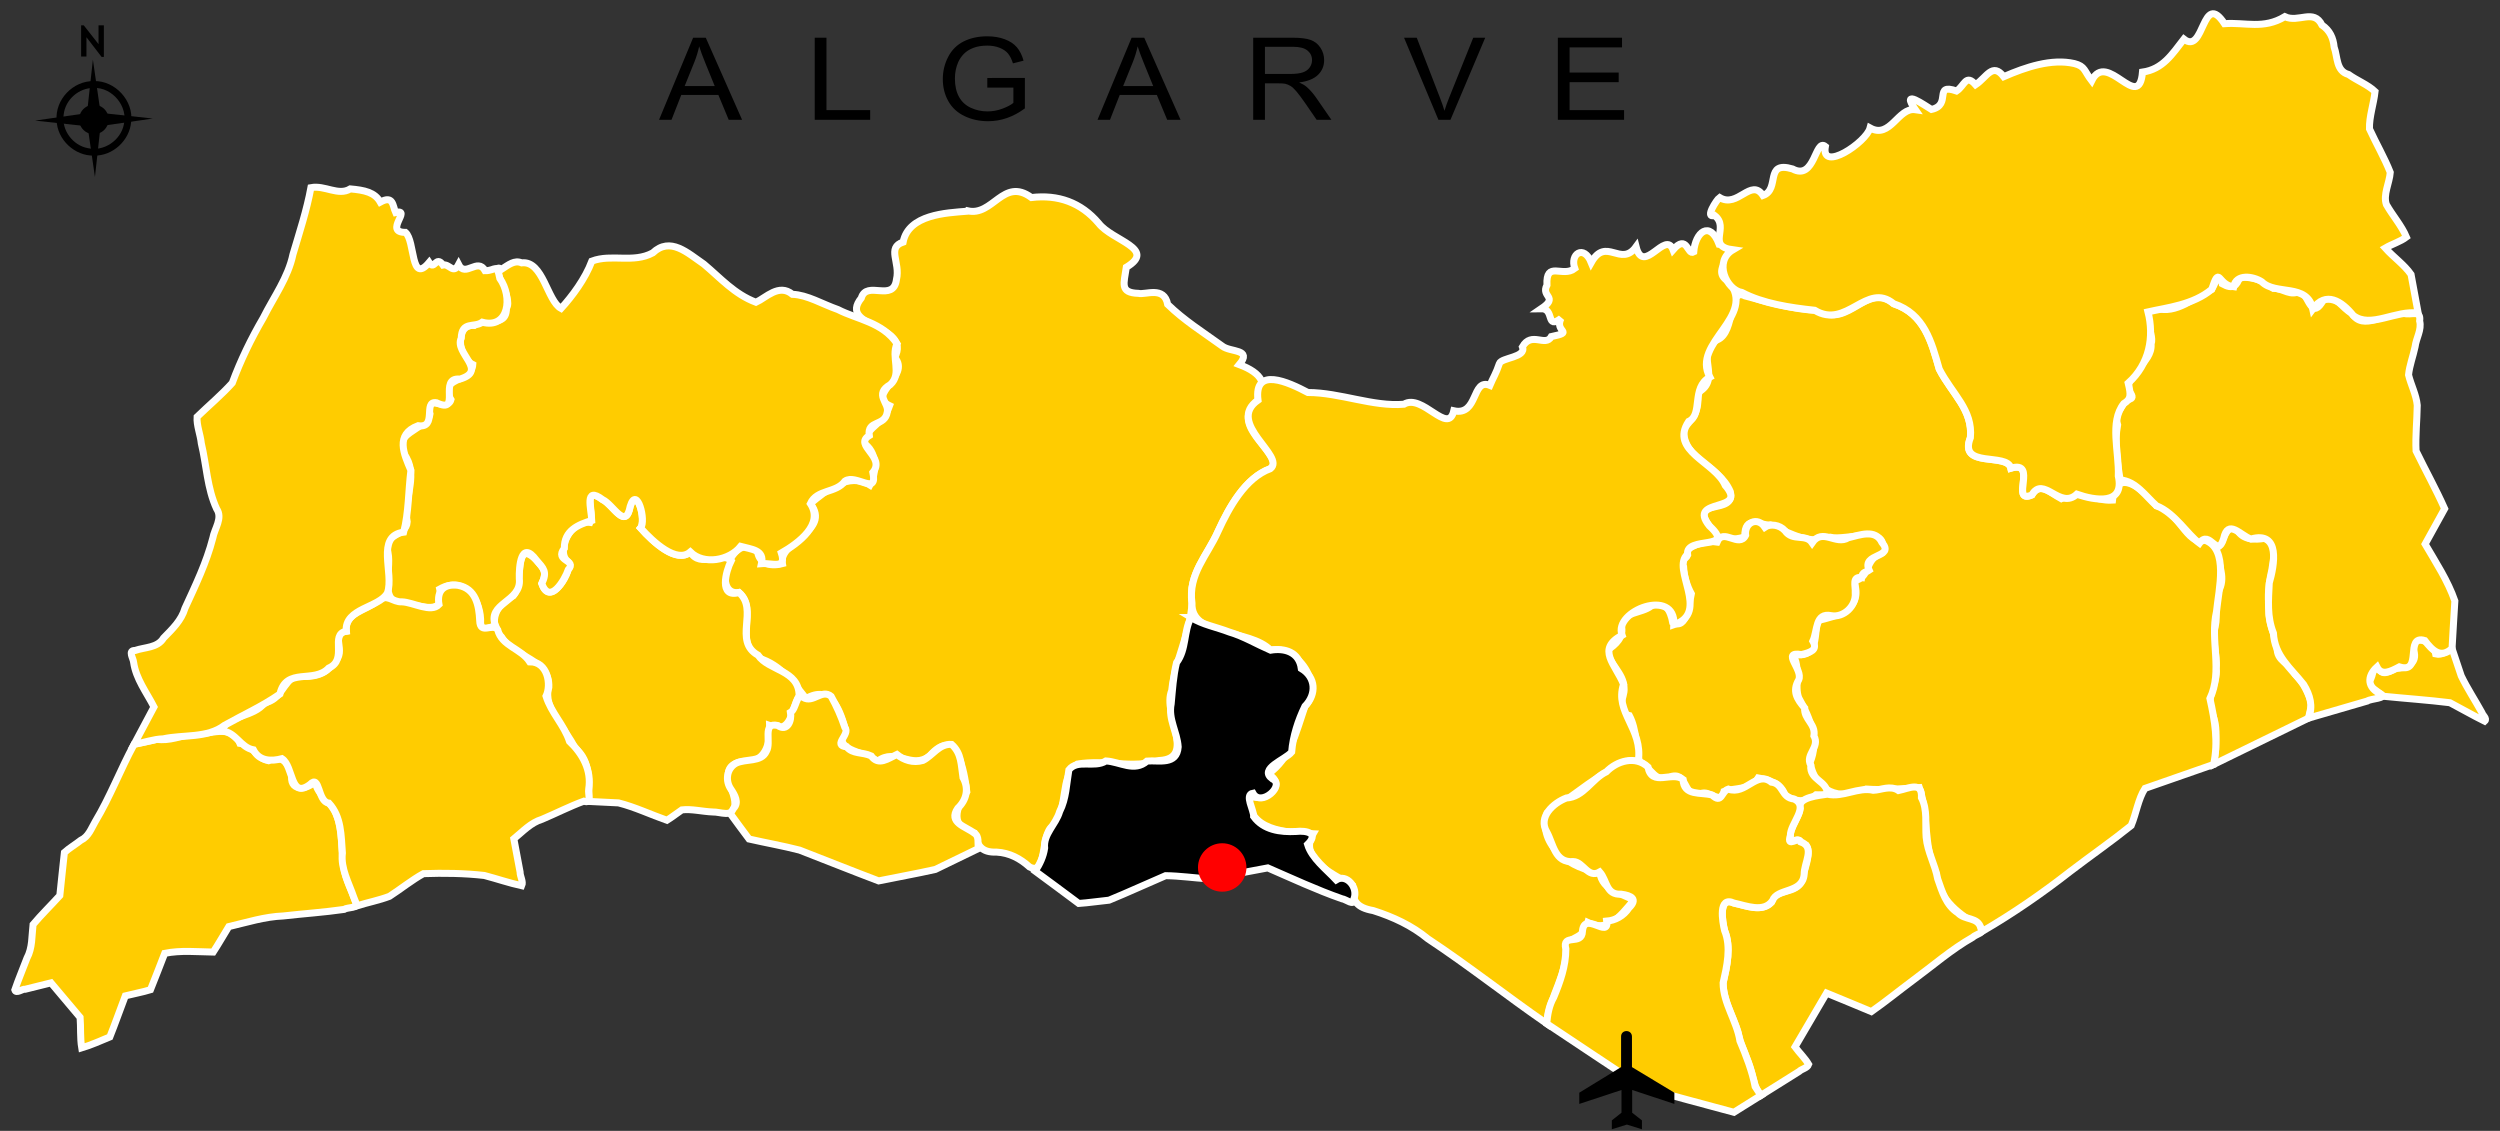
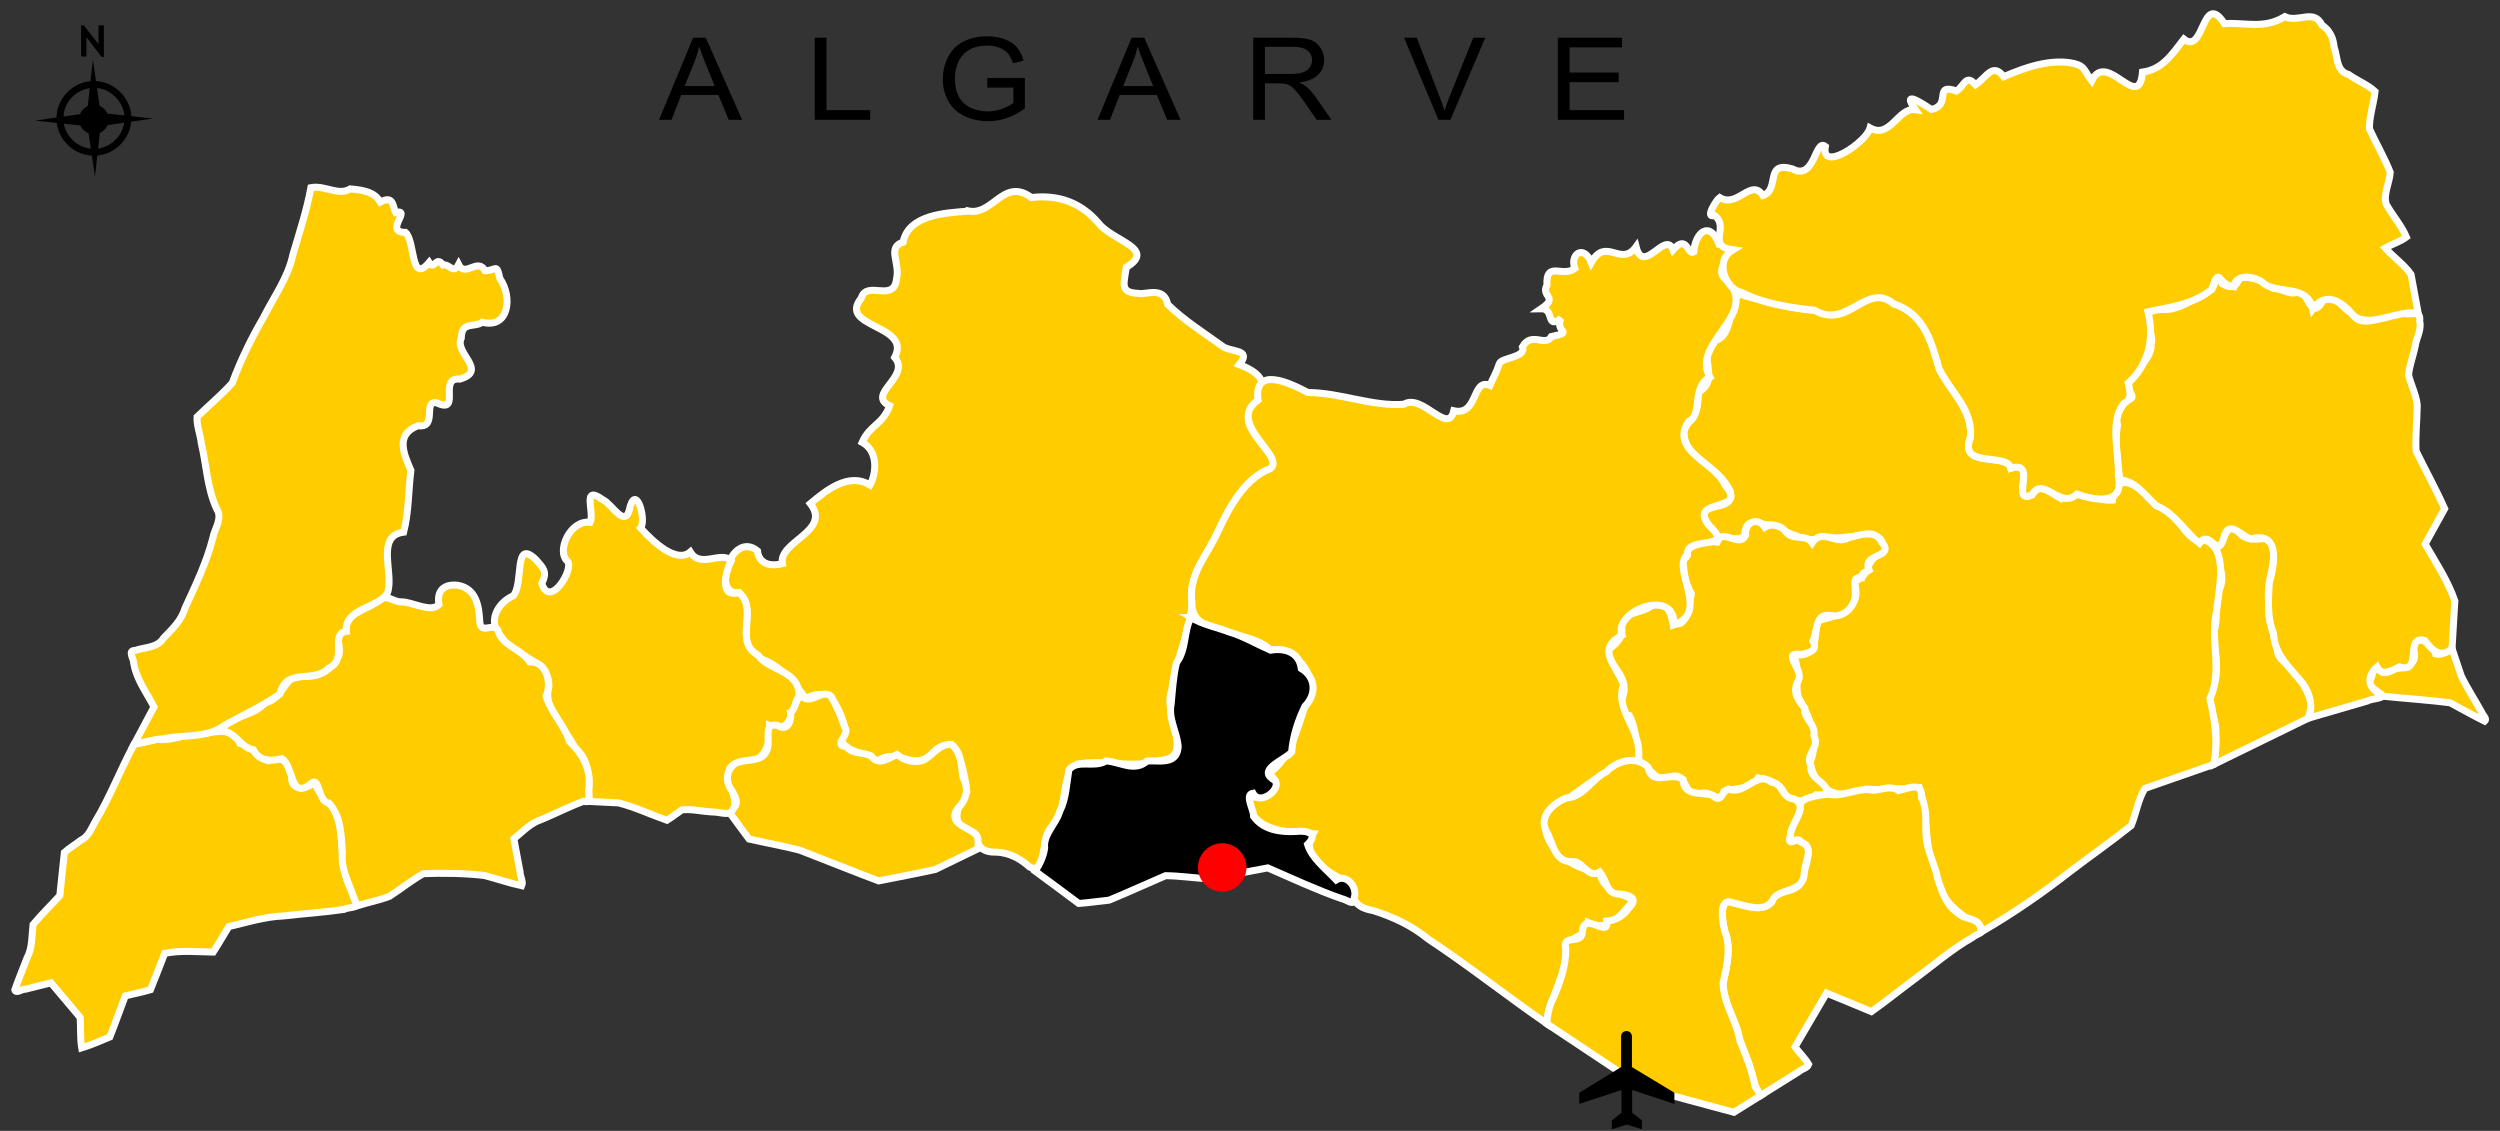
<svg xmlns="http://www.w3.org/2000/svg" width="100%" height="100%" viewBox="0 0 619 280" version="1.1" xml:space="preserve" style="fill-rule:evenodd;clip-rule:evenodd;">
  <rect x="0" y="0" width="619" height="280" fill="#333333" stroke="none" />
  <g transform="matrix(1,0,0,1,1.615,-1.665)">
    <g transform="matrix(0.773,0,0,0.621,-74.376,-281.319)">
      <g id="vilarealstantonio" transform="matrix(8.991,0,0,11.181,-794.911,-3158.41)">
        <path d="M183.798,348.065C184.585,348.145 185.38,348.198 186.162,348.295C186.574,348.511 186.987,348.751 187.398,348.954C187.502,348.863 187.32,348.738 187.299,348.644C187.058,348.206 186.78,347.786 186.564,347.338C186.455,347.011 186.345,346.685 186.236,346.359C186.049,346.449 185.88,346.611 185.656,346.558C185.582,346.116 184.797,345.771 184.871,346.425C185.026,346.907 184.599,347.076 184.22,347.071C184.009,347.193 183.691,347.369 183.628,347.011C183.327,347.045 183.469,347.435 183.23,347.554C183.351,347.787 183.607,347.898 183.798,348.065ZM181.238,348.333C181.11,347.937 180.938,347.57 180.644,347.274C180.473,346.885 179.973,346.821 180.009,346.326C179.924,345.855 179.66,345.407 179.723,344.934C179.655,344.499 179.711,344.003 179.815,343.569C179.864,343.186 180.046,342.59 179.569,342.431C179.214,342.494 178.786,342.494 178.584,342.135C178.155,341.808 178.113,342.703 177.818,342.793C177.877,343.288 178.181,343.762 177.949,344.256C177.749,344.684 177.898,345.132 177.799,345.583C177.663,346.068 177.884,346.568 177.834,347.064C177.908,347.633 177.408,348.138 177.703,348.711C177.881,349.136 177.817,349.533 177.816,349.962C177.8,350.132 177.748,350.35 177.753,350.492C178.876,349.943 179.999,349.394 181.122,348.845C181.161,348.674 181.199,348.503 181.238,348.333Z" style="fill:rgb(255,204,0);stroke:white;stroke-width:0.25px;" />
      </g>
    </g>
    <g transform="matrix(0.773,0,0,0.621,-74.376,-281.319)">
      <g id="viladobispo" transform="matrix(8.991,0,0,11.181,-794.911,-3158.41)">
        <path d="M103.659,349.777C103.167,350.683 102.804,351.654 102.271,352.54C102.129,352.785 102.034,353.072 101.759,353.2C101.57,353.349 101.351,353.477 101.175,353.635C101.117,354.146 101.067,354.659 101.012,355.171C100.698,355.518 100.356,355.851 100.058,356.205C100.011,356.612 100.04,357.035 99.84,357.406C99.699,357.783 99.538,358.157 99.409,358.537C99.456,358.686 99.678,358.491 99.786,358.511C100.09,358.435 100.394,358.36 100.698,358.284C101.043,358.695 101.389,359.105 101.735,359.516C101.763,359.876 101.733,360.251 101.792,360.603C102.125,360.504 102.467,360.349 102.794,360.214C102.986,359.73 103.16,359.236 103.345,358.748C103.642,358.672 103.953,358.618 104.242,358.529C104.417,358.1 104.579,357.664 104.749,357.232C105.32,357.117 105.902,357.178 106.477,357.187C106.67,356.891 106.845,356.581 107.031,356.279C107.674,356.128 108.308,355.925 108.973,355.899C109.693,355.817 110.419,355.769 111.135,355.666C111.267,355.577 111.702,355.638 111.554,355.409C111.416,354.999 111.194,354.62 111.135,354.187C111.021,353.547 111.102,352.908 110.875,352.309C110.744,351.834 110.158,351.613 110.112,351.091C109.901,351.361 109.229,351.501 109.27,350.933C109.24,350.478 108.879,350.099 108.441,350.362C108.025,350.277 107.868,349.781 107.427,349.742C107.12,349.01 106.34,349.459 105.797,349.403C105.345,349.469 104.91,349.672 104.461,349.597C104.2,349.678 103.926,349.714 103.659,349.777Z" style="fill:rgb(255,204,0);stroke:white;stroke-width:0.25px;" />
      </g>
    </g>
    <g transform="matrix(0.773,0,0,0.621,-74.376,-281.319)">
      <g id="tavira" transform="matrix(8.991,0,0,11.181,-794.911,-3158.41)">
        <path d="M169.509,356.444C170.6,355.808 171.636,355.092 172.63,354.315C173.35,353.764 174.106,353.239 174.807,352.674C174.984,352.245 175.059,351.717 175.298,351.35C176.113,351.065 176.928,350.781 177.742,350.496C177.915,349.693 177.786,348.943 177.611,348.146C178.079,347.16 177.608,346.076 177.845,345.045C177.924,344.256 178.292,342.799 177.429,342.498C176.802,342.74 176.485,341.406 175.704,341.27C175.236,340.664 174.266,339.86 174.14,341.071C173.477,341.113 172.956,340.638 172.311,341.017C171.899,340.795 171.569,340.399 171.266,340.886C170.474,341.217 171.497,339.637 170.518,339.93C170.396,339.36 168.639,339.958 169.078,338.842C169.169,337.841 168.43,337.297 167.967,336.396C167.689,335.424 167.438,334.431 166.342,334.065C165.412,333.239 164.748,334.973 163.661,334.31C162.753,334.272 161.877,334.007 161.045,333.787C160.432,333.465 160.729,335.074 160.061,335.354C159.198,335.779 160.268,336.768 159.366,337.23C159.413,337.933 159.228,338.1 158.856,338.531C158.848,339.677 160.1,339.784 160.523,340.763C160.733,341.626 159.034,340.963 159.775,341.987C159.952,342.561 160.618,342.513 161.04,342.382C161.028,341.553 161.613,341.995 161.95,341.954C162.741,342.294 163.338,342.659 164.086,342.395C164.66,342.534 166.233,341.897 165.919,342.954C165.269,343.205 165.554,343.815 164.923,343.957C165.294,344.986 164.282,345.215 163.619,345.37C163.524,346.019 163.63,346.749 162.732,346.558C163.06,347.015 162.789,347.723 162.968,348.133C163.378,348.856 163.695,349.655 163.363,350.429C163.558,351.44 164.39,351.829 165.364,351.374C165.984,351.421 166.65,351.359 167.259,351.32C167.599,352.309 167.39,353.411 167.857,354.384C167.937,355.343 168.741,355.884 169.419,356.276C169.449,356.332 169.479,356.388 169.509,356.444Z" style="fill:rgb(255,204,0);stroke:white;stroke-width:0.25px;" />
      </g>
    </g>
    <g transform="matrix(0.773,0,0,0.621,-74.376,-281.319)">
      <g id="saobras" transform="matrix(8.991,0,0,11.181,-794.911,-3158.41)">
        <path d="M163.982,351.556C163.987,351.066 163.336,351.066 163.392,350.525C163.177,350.139 163.731,349.889 163.503,349.478C163.577,349.045 163.14,348.89 163.173,348.483C162.898,348.167 162.724,347.883 162.96,347.482C163.133,347.11 162.303,346.451 163.058,346.578C163.377,346.502 163.65,346.417 163.465,346.098C163.64,345.725 163.538,345.069 164.121,345.19C164.555,345.269 165.013,344.854 164.975,344.378C164.991,344.122 164.85,343.787 165.198,343.831C165.221,343.619 165.385,343.633 165.471,343.571C165.177,342.946 166.413,343.145 165.925,342.578C165.695,342.087 165.128,342.319 164.729,342.412C164.287,342.689 163.81,342.052 163.439,342.592C163.208,342.25 162.746,342.555 162.474,342.163C162.279,341.944 161.945,341.905 161.755,342.036C161.49,341.642 161.017,341.87 161.07,342.326C160.837,342.793 160.269,342.042 160.053,342.563C159.698,342.505 159.154,342.65 158.948,342.9C159.195,343.197 158.44,343.194 158.861,343.474C158.878,343.796 158.988,344.142 159.135,344.409C159.057,344.76 158.977,345.725 158.471,345.427C158.402,345.034 158.182,344.553 157.704,344.846C157.371,345.114 156.682,345.052 156.638,345.527C156.756,345.955 156.433,346.23 156.133,346.426C156.179,346.883 156.738,347.249 156.739,347.771C156.782,348.122 156.343,348.636 156.929,348.755C157.19,349.251 157.166,349.886 157.282,350.397C157.707,350.584 157.854,351.247 158.456,350.916C159.028,350.799 158.841,351.727 159.47,351.539C159.775,351.385 160.224,351.973 160.303,351.459C160.704,351.315 161.246,351.425 161.52,350.976C161.915,351.043 162.373,351.204 162.462,351.583C162.839,351.832 163.218,351.884 163.584,351.574C163.714,351.57 163.863,351.63 163.982,351.556Z" style="fill:rgb(255,204,0);stroke:white;stroke-width:0.25px;" />
      </g>
    </g>
    <g transform="matrix(0.773,0,0,0.621,-74.376,-281.319)">
      <g id="silves" transform="matrix(8.991,0,0,11.181,-794.911,-3158.41)">
        <path d="M133.344,330.751C134.254,330.973 134.618,329.537 135.626,330.28C136.572,330.169 137.386,330.448 138.024,331.199C138.504,331.823 140.108,332.105 139.007,332.766C138.923,333.35 138.763,333.676 139.439,333.697C139.68,333.761 140.356,333.423 140.481,334.091C141.07,334.662 141.709,335.061 142.422,335.575C142.715,335.809 143.51,335.668 143.032,336.237C143.804,336.527 144.167,336.961 143.565,337.674C142.706,338.499 144.738,339.533 144.136,339.949C143.248,340.275 142.672,341.318 142.275,342.185C141.898,343.041 141.201,343.71 141.346,344.745C141.289,345.828 140.734,346.786 140.624,347.862C140.273,348.685 141.526,350.286 140.18,350.356C139.222,350.659 138.267,350.315 137.267,350.482C136.605,350.918 136.982,352.076 136.374,352.696C135.936,353.008 136.202,354.485 135.558,354.151C135.224,353.848 134.844,353.648 134.388,353.622C133.834,353.643 133.707,353.381 133.588,352.944C132.69,352.725 132.938,352.032 133.324,351.469C133.234,350.735 132.965,349.087 132.001,350.191C131.358,350.697 130.799,349.878 130.139,350.386C129.57,349.969 128.515,350.048 128.98,349.178C128.779,348.494 128.472,347.654 127.596,348.145C127.174,347.61 126.696,346.934 125.902,346.703C124.996,346.129 125.913,345.02 125.208,344.366C124.194,344.497 124.928,342.111 125.867,342.881C125.909,343.3 126.266,343.461 126.753,343.335C126.607,342.535 128.518,342.184 127.75,341.194C128.298,340.734 129.118,340.06 129.874,340.533C130.104,340.117 130.179,339.328 129.596,339.008C129.867,338.388 130.339,338.373 130.574,337.704C129.728,337.301 131.346,336.658 130.755,335.982C131.38,334.8 128.706,334.928 129.565,333.864C129.756,333.21 130.713,334.041 130.819,333.197C130.962,332.593 130.46,332.068 131.055,331.868C131.249,330.88 132.6,330.828 133.326,330.769L133.344,330.751L133.344,330.751Z" style="fill:rgb(255,204,0);stroke:white;stroke-width:0.25px;" />
      </g>
    </g>
    <g transform="matrix(0.773,0,0,0.621,-74.376,-281.319)">
      <g id="portimao" transform="matrix(8.991,0,0,11.181,-794.911,-3158.41)">
        <path d="M127.35,348.043C127.038,348.58 127.11,349.417 126.3,349.111C126.328,349.778 126.143,350.475 125.309,350.397C124.32,350.584 125.18,351.503 125.048,352.007C124.955,352.398 124.557,352.183 124.271,352.191C123.908,352.177 123.521,352.075 123.173,352.116C122.994,352.237 122.822,352.375 122.64,352.487C122.066,352.285 121.503,352.015 120.916,351.867C120.564,351.85 120.213,351.832 119.861,351.815C119.844,351.151 119.953,350.376 119.362,349.909C119.05,349.231 118.203,348.478 118.433,347.747C118.486,346.741 117.19,346.677 116.753,345.958C116.215,345.43 116.598,344.732 117.165,344.482C117.555,344.039 117.161,342.38 117.989,343.208C118.247,343.507 118.387,343.619 118.183,344.048C118.48,344.947 119.329,343.531 119.104,343.256C118.679,342.904 119.201,341.753 119.904,341.864C120.078,341.508 119.582,340.499 120.35,341.052C120.716,341.224 121.173,342.166 121.334,341.286C121.567,340.526 121.915,341.806 121.702,342.064C122.159,342.577 122.987,343.337 123.473,342.918C123.835,343.526 124.578,342.862 124.928,343.233C124.736,343.612 124.481,344.575 125.207,344.365C125.924,344.976 124.982,346.091 125.887,346.6C126.257,347.155 127.35,347.122 127.35,348.043Z" style="fill:rgb(255,204,0);stroke:white;stroke-width:0.25px;" />
      </g>
    </g>
    <g transform="matrix(0.773,0,0,0.621,-74.376,-281.319)">
      <g id="olhao" transform="matrix(8.991,0,0,11.181,-794.911,-3158.41)">
        <path d="M163.982,351.556C164.537,351.682 165.069,351.292 165.62,351.418C165.897,351.409 166.227,351.227 166.518,351.427C166.893,351.349 167.365,351.081 167.334,351.683C167.558,352.113 167.464,352.625 167.501,353.095C167.549,353.618 167.822,354.069 167.913,354.579C168.071,355.025 168.205,355.515 168.634,355.79C168.879,356.059 169.351,355.932 169.446,356.324C169.613,356.507 169.262,356.551 169.159,356.661C168.404,357.09 167.749,357.664 167.052,358.178C166.551,358.551 166.057,358.954 165.55,359.31C165.02,359.086 164.486,358.87 163.954,358.649C163.579,359.289 163.205,359.929 162.83,360.569C162.985,360.78 163.185,360.969 163.316,361.192C163.267,361.327 163.072,361.349 162.974,361.445C162.521,361.73 162.068,362.014 161.614,362.298C161.412,362.063 161.36,361.77 161.283,361.478C161.154,360.975 160.891,360.524 160.791,360.018C160.612,359.445 160.272,358.899 160.269,358.286C160.402,357.696 160.564,357.011 160.322,356.422C160.242,356.1 160.084,355.174 160.657,355.44C161.075,355.527 161.628,355.772 161.988,355.418C162.086,354.886 162.917,355.168 163.086,354.595C163.161,354.213 163.414,353.703 163.231,353.385C163.001,353.321 162.974,353.048 162.723,353.28C162.492,352.926 162.964,352.44 163.014,352.067C162.892,351.653 163.738,351.599 163.982,351.556Z" style="fill:rgb(255,204,0);stroke:white;stroke-width:0.25px;" />
      </g>
    </g>
    <g transform="matrix(0.773,0,0,0.621,-74.376,-281.319)">
      <g id="monchique" transform="matrix(8.991,0,0,11.181,-794.911,-3158.41)">
-         <path d="M116.54,345.563C116.196,344.726 117.477,344.711 117.382,343.874C117.367,343.447 117.44,342.467 117.989,343.209C118.247,343.508 118.387,343.62 118.183,344.049C118.47,344.831 119.001,343.914 119.127,343.549C119.453,343.188 118.616,343.26 118.986,342.788C118.975,342.15 119.484,341.944 119.963,341.796C119.949,341.384 119.683,340.547 120.35,341.053C120.727,341.226 121.166,342.166 121.334,341.287C121.567,340.526 121.915,341.807 121.702,342.065C122.159,342.578 122.987,343.337 123.473,342.919C123.954,343.393 124.861,343.226 125.268,342.72C125.647,342.825 126.124,342.843 126.01,343.335C126.384,343.304 126.912,343.553 126.717,342.955C127.34,342.597 128.236,341.928 127.75,341.194C127.99,340.675 128.665,340.831 128.985,340.391C129.374,340.122 130.158,340.939 129.978,340.082C130.446,339.522 129.276,339.117 129.849,338.768C129.763,338.2 130.411,338.462 130.491,337.926C130.567,337.611 130.003,337.291 130.599,336.952C131.034,336.556 130.612,335.975 130.839,335.492C130.323,334.725 129.426,334.63 128.734,334.275C128.167,334.077 127.639,333.749 127.112,333.731C126.629,333.334 126.171,333.852 125.813,334.015C125.04,333.724 124.556,333.155 123.955,332.653C123.375,332.257 122.762,331.661 122.135,332.254C121.438,332.63 120.674,332.281 119.966,332.547C119.726,333.182 119.271,333.792 118.869,334.235C118.373,333.966 118.23,332.518 117.465,332.609C117.21,332.501 117.005,332.675 116.757,332.833C116.225,332.562 117.198,333.867 116.92,334.227C116.94,334.964 116.072,334.545 115.77,334.84C115.092,334.788 115.166,335.955 115.725,336.237C115.682,336.895 114.45,336.675 114.947,337.487C114.824,337.953 113.925,337.187 114.2,337.999C114.125,338.556 112.652,338.696 113.361,339.556C113.766,340.273 113.238,341.084 113.388,341.848C113.358,342.387 112.486,342.232 112.703,342.938C112.843,343.626 112.327,344.746 113.299,344.766C113.877,344.82 114.79,345.231 114.548,344.241C115.439,343.741 116.049,344.662 116.002,345.47C116.077,345.844 116.346,345.552 116.54,345.563Z" style="fill:rgb(255,204,0);stroke:white;stroke-width:0.25px;" />
-       </g>
+         </g>
    </g>
    <g transform="matrix(0.773,0,0,0.621,-74.376,-281.319)">
      <g id="loule" transform="matrix(8.991,0,0,11.181,-794.911,-3158.41)">
        <path d="M157.246,350.379C157.42,349.214 156.387,348.647 156.721,347.637C156.435,346.927 155.734,346.384 156.667,345.888C156.342,345.015 158.589,344.173 158.514,345.515C159.832,345.084 158.397,343.514 159.001,343.002C158.924,342.33 160.763,342.887 159.776,341.987C158.957,340.96 161.211,341.541 160.343,340.545C159.985,339.706 158.347,339.324 159.039,338.265C159.564,338.022 159.119,337.057 159.795,336.685C159.118,335.46 161.493,334.522 160.471,333.278C159.616,332.801 161.277,332.013 160.125,331.945C159.794,331.076 159.277,331.512 159.221,332.222C158.991,332.357 158.995,331.556 158.485,332.144C158.213,331.427 157.43,333.078 157.168,332.034C156.624,332.788 156.102,331.653 155.57,332.597C155.307,331.944 154.799,332.292 154.984,332.81C154.547,333.146 153.952,332.512 153.992,333.404C153.763,333.834 154.429,333.811 153.788,334.245C154.274,334.239 153.941,335.007 154.494,334.589C154.241,335.088 155.005,335.062 154.148,335.239C153.935,335.621 153.445,335.038 153.118,335.603C153.27,335.986 152.369,335.984 152.298,336.198C152.178,336.558 152.074,336.706 151.959,336.978C151.304,336.71 151.554,338.08 150.673,337.884C150.47,338.775 149.555,337.253 148.896,337.651C147.795,337.744 146.627,337.236 145.476,337.232C144.779,336.864 143.548,336.291 143.698,337.504C142.532,338.322 144.71,339.511 144.137,339.949C143.248,340.274 142.672,341.317 142.275,342.184C141.898,343.041 141.201,343.709 141.346,344.744C141.3,345.962 143.396,345.643 144.146,346.421C145.093,346.22 146.075,347.68 145.37,348.422C145.046,349.367 144.865,350.264 144.054,350.842C144.794,351.215 143.859,351.942 143.358,351.574C143.293,352.876 144.708,352.926 145.658,352.968C145.103,353.907 146.556,354.493 147.057,354.807C147.045,355.358 147.207,355.603 147.806,355.708C148.512,355.933 149.176,356.24 149.751,356.714C151.198,357.672 152.559,358.752 153.985,359.739C154.068,358.756 154.771,357.932 154.673,356.91C154.871,356.646 155.333,356.683 155.454,356.137C156.144,356.48 156.574,355.956 157.077,355.343C156.727,355.088 155.957,355.036 155.872,354.33C154.926,354.274 153.631,353.402 153.995,352.231C154.929,351.636 155.926,350.736 156.893,350.379L157.247,350.379L157.246,350.379Z" style="fill:rgb(255,204,0);stroke:white;stroke-width:0.25px;" />
      </g>
    </g>
    <g transform="matrix(0.773,0,0,0.621,-74.376,-281.319)">
      <g id="lagoa" transform="matrix(8.991,0,0,11.181,-794.911,-3158.41)">
        <path d="M124.901,352.253C125.124,352.552 125.341,352.861 125.566,353.155C126.165,353.292 126.772,353.398 127.366,353.551C128.305,353.915 129.245,354.293 130.183,354.649C130.855,354.51 131.534,354.392 132.203,354.24C132.715,353.992 133.227,353.743 133.739,353.494C133.699,353.306 133.783,353.059 133.588,352.944C133.291,352.708 132.646,352.575 133.001,352.059C133.318,351.759 133.407,351.352 133.188,350.964C133.118,350.531 133.147,350.104 132.783,349.781C132.34,349.748 132.105,350.184 131.759,350.354C131.403,350.454 131.086,350.343 130.831,350.139C130.526,350.281 130.179,350.558 129.918,350.192C129.6,350.044 129.255,350.136 129.043,349.867C128.516,349.818 129.188,349.42 128.98,349.177C128.85,348.787 128.685,348.415 128.49,348.066C128.157,347.794 127.848,348.325 127.494,348.107C127.246,347.93 127.255,348.519 127.043,348.64C127.097,348.94 126.926,349.346 126.588,349.106C126.014,348.977 126.379,349.724 126.182,350.029C126.002,350.431 125.447,350.279 125.097,350.455C124.76,350.648 124.712,351.087 124.925,351.385C125.056,351.583 125.218,351.855 125.017,352.059C124.979,352.124 124.94,352.188 124.901,352.253Z" style="fill:rgb(255,204,0);stroke:white;stroke-width:0.25px;" />
      </g>
    </g>
    <g transform="matrix(0.773,0,0,0.621,-74.376,-281.319)">
      <g id="lagos" transform="matrix(8.991,0,0,11.181,-794.911,-3158.41)">
        <path d="M111.604,355.536C111.986,355.417 112.386,355.34 112.756,355.199C113.162,354.936 113.55,354.62 113.966,354.39C114.689,354.365 115.418,354.374 116.135,354.455C116.579,354.572 117.025,354.725 117.468,354.822C117.534,354.677 117.406,354.487 117.409,354.33C117.335,353.936 117.261,353.542 117.187,353.149C117.505,352.888 117.788,352.573 118.193,352.451C118.69,352.241 119.179,351.989 119.681,351.806C119.981,351.913 119.82,351.543 119.854,351.375C119.965,350.703 119.635,350.119 119.17,349.674C118.976,349.081 118.521,348.664 118.333,348.061C118.536,347.642 118.388,346.828 117.752,346.836C117.437,346.352 116.757,346.281 116.611,345.692C116.427,345.437 115.988,345.889 115.971,345.372C115.945,344.824 115.834,344.22 115.191,344.107C114.704,344.05 114.432,344.294 114.52,344.794C114.232,345.095 113.605,344.714 113.206,344.698C112.855,344.718 112.682,344.373 112.321,344.671C111.94,345.01 111.133,345.084 111.217,345.744C110.607,345.814 111.256,346.486 110.796,346.823C110.501,347.34 109.948,347.404 109.424,347.337C108.971,347.532 108.9,348.201 108.307,348.294C107.942,348.824 106.937,348.733 106.789,349.298C107.296,349.352 107.44,349.888 107.908,349.975C108.125,350.394 108.558,350.385 108.927,350.29C109.346,350.565 109.211,351.75 109.925,351.21C110.288,350.825 110.185,351.829 110.6,351.876C111.048,352.363 111.032,353.031 111.079,353.655C111.011,354.21 111.313,354.721 111.486,355.237C111.526,355.337 111.565,355.436 111.604,355.536Z" style="fill:rgb(255,204,0);stroke:white;stroke-width:0.25px;" />
      </g>
    </g>
    <g transform="matrix(0.773,0,0,0.621,-74.376,-281.319)">
      <g id="faro" transform="matrix(8.991,0,0,11.181,-794.911,-3158.41)">
        <path d="M161.41,361.986C161.299,361.423 161.089,360.879 160.867,360.356C160.758,359.644 160.27,359.02 160.268,358.286C160.401,357.696 160.564,357.011 160.321,356.422C160.241,356.1 160.083,355.174 160.656,355.44C161.083,355.528 161.714,355.803 162.027,355.354C162.188,354.898 163.097,355.105 163.155,354.418C163.15,353.992 163.56,353.447 163.033,353.258C162.962,353.025 162.515,353.516 162.663,353.031C162.66,352.594 163.352,352.002 162.799,351.729C162.33,351.687 162.43,351.183 161.987,351.126C161.458,350.703 161.073,351.604 160.451,351.375C160.196,351.461 160.227,351.916 159.878,351.589C159.487,351.473 158.858,351.64 158.841,351.03C158.449,350.72 157.724,351.314 157.59,350.585C157.136,350.167 156.482,350.371 156.107,350.759C155.588,351.007 155.302,351.662 154.683,351.693C154.219,351.87 153.664,352.371 153.987,352.905C154.22,353.326 154.269,354.018 154.932,353.959C155.287,353.968 155.45,354.574 155.872,354.33C156.145,354.642 156.083,355.156 156.641,355.123C157.003,355.171 157.236,355.297 156.913,355.611C156.723,355.906 156.413,356.06 156.123,356.083C156.212,356.724 155.32,355.707 155.257,356.443C155.249,356.979 154.515,356.494 154.666,357.079C154.664,357.688 154.463,358.248 154.234,358.798C154.068,359.088 154.012,359.412 153.984,359.739C155.129,360.5 156.271,361.268 157.418,362.025C158.496,362.315 159.578,362.615 160.653,362.9C160.974,362.7 161.293,362.499 161.614,362.298C161.546,362.194 161.478,362.09 161.41,361.986Z" style="fill:rgb(255,204,0);stroke:white;stroke-width:0.25px;" />
      </g>
    </g>
    <g transform="matrix(0.773,0,0,0.621,-74.376,-281.319)">
      <g id="castromarim" transform="matrix(8.991,0,0,11.181,-794.911,-3158.41)">
        <path d="M174.412,340.348C174.31,339.715 174.202,339.021 174.322,338.386C174.211,338.035 174.383,337.893 174.54,337.63C174.495,337.377 175.064,337.607 174.738,337.19C174.542,336.543 175.57,336.204 175.515,335.505C175.668,335.083 174.978,334.265 175.697,334.223C176.406,334.457 177.071,333.831 177.675,333.554C177.845,333.271 177.957,332.763 178.052,333.358C178.433,333.568 178.576,333.429 178.675,333.105C179.191,333.136 179.506,333.217 179.87,333.517C180.228,333.51 180.48,333.834 180.858,333.593C181.148,333.884 181.251,334.655 181.658,333.925C182.053,333.65 182.332,334.259 182.667,334.402C183.055,335.077 183.904,334.343 184.516,334.408C184.757,334.497 185.14,334.257 185.083,334.682C185.163,334.994 184.957,335.295 184.92,335.603C184.85,335.937 184.72,336.273 184.687,336.605C184.775,336.968 184.964,337.318 184.997,337.688C184.99,338.229 184.929,338.782 184.955,339.316C185.289,340.004 185.665,340.681 185.974,341.376C185.745,341.797 185.509,342.216 185.278,342.637C185.662,343.296 186.087,343.941 186.337,344.664C186.3,345.228 186.271,345.794 186.237,346.359C185.834,346.734 185.534,346.433 185.265,346.077C184.527,345.85 185.215,347.286 184.359,347.016C184.055,347.177 183.726,347.35 183.562,347.021C183.19,347.363 183.222,347.765 183.695,347.986C183.938,348.143 183.341,348.145 183.217,348.235C182.519,348.438 181.821,348.642 181.123,348.845C181.294,348.428 181.182,348.018 180.949,347.643C180.478,347.048 179.915,346.628 179.873,345.811C179.64,345.225 179.695,344.645 179.725,344.025C179.909,343.394 180.135,342.153 179.069,342.458C178.695,342.324 178.253,341.725 178.101,342.437C177.874,343.182 177.607,342.085 177.237,342.607C176.811,342.297 176.363,341.531 175.705,341.271C175.317,340.925 174.975,340.394 174.412,340.348Z" style="fill:rgb(255,204,0);stroke:white;stroke-width:0.25px;" />
      </g>
    </g>
    <g transform="matrix(0.773,0,0,0.621,-74.376,-281.319)">
      <g id="aljezur" transform="matrix(8.991,0,0,11.181,-794.911,-3158.41)">
        <path d="M103.659,349.777C103.895,349.333 104.131,348.889 104.367,348.445C104.1,347.923 103.724,347.445 103.64,346.849C103.633,346.72 103.425,346.422 103.692,346.432C104.046,346.309 104.492,346.344 104.708,345.987C105.018,345.67 105.343,345.363 105.471,344.925C105.846,344.108 106.237,343.298 106.462,342.425C106.524,342.076 106.825,341.717 106.598,341.379C106.259,340.648 106.239,339.825 106.053,339.049C106.022,338.737 105.881,338.407 105.902,338.101C106.317,337.699 106.771,337.318 107.155,336.892C107.453,336.085 107.827,335.314 108.26,334.57C108.633,333.824 109.145,333.136 109.318,332.307C109.551,331.519 109.808,330.736 109.958,329.927C110.454,329.831 110.933,330.232 111.361,329.972C111.868,330.018 112.23,330.091 112.429,330.442C112.9,330.185 112.869,330.578 112.976,330.814C113.574,330.668 112.536,331.522 113.326,331.523C113.679,331.83 113.499,333.395 114.168,332.597C114.363,332.901 114.407,332.323 114.663,332.686C114.894,332.634 115.028,333.03 115.218,332.67C115.457,333.146 115.894,332.408 116.162,332.889C116.557,332.893 116.571,332.593 116.688,333.164C117.155,333.825 117.009,334.976 116.062,334.726C115.77,334.936 115.331,334.673 115.313,335.296C115.053,335.825 116.285,336.451 115.264,336.755C114.47,336.674 115.34,338.033 114.429,337.597C113.935,337.512 114.476,338.521 113.775,338.416C112.945,338.73 113.273,339.432 113.52,340.01C113.429,340.741 113.445,341.497 113.262,342.212C112.243,342.346 112.929,343.685 112.685,344.374C112.405,344.912 111.151,344.912 111.216,345.743C110.61,345.862 111.291,346.749 110.592,347.059C110.062,347.623 109.075,347.013 108.853,347.985C108.197,348.438 107.56,348.718 106.878,349.101C106.272,349.569 105.404,349.426 104.695,349.583C104.355,349.59 104.003,349.723 103.659,349.777Z" style="fill:rgb(255,204,0);stroke:white;stroke-width:0.25px;" />
      </g>
    </g>
    <g transform="matrix(0.773,0,0,0.621,-74.376,-281.319)">
      <g id="alcoutim" transform="matrix(8.991,0,0,11.181,-794.911,-3158.41)">
        <path d="M160.143,330.28C160.788,330.675 161.26,329.564 161.69,330.207C162.314,329.98 161.721,328.958 162.741,329.26C163.543,329.697 163.541,328.154 163.911,328.459C163.742,329.405 165.368,328.313 165.503,327.799C166.23,328.203 166.501,327.057 167.115,327.147C166.562,326.352 167.477,327.014 167.69,327.139C168.435,326.973 167.735,326.188 168.585,326.481C168.871,326.293 168.911,325.856 169.263,326.257C169.663,325.988 169.864,325.449 170.266,325.97C171.058,325.625 171.971,325.318 172.78,325.502C173.169,325.6 173.127,325.762 173.398,326.115C173.945,325.002 175.083,327.286 175.209,325.807C175.936,325.704 176.265,325.167 176.683,324.63C177.419,325.213 177.329,322.865 178.129,324.08C178.878,324.024 179.517,324.29 180.28,323.83C180.765,324.06 181.311,323.533 181.604,324.131C181.882,324.317 182.006,324.59 182.036,324.915C182.165,325.271 182.101,325.769 182.549,325.892C182.848,326.107 183.234,326.254 183.494,326.501C183.445,326.943 183.283,327.399 183.295,327.831C183.533,328.351 183.829,328.858 184.036,329.384C184.008,329.76 183.774,330.181 183.898,330.53C184.119,330.92 184.441,331.284 184.611,331.689C184.391,331.855 184.099,331.939 183.858,332.081C184.146,332.404 184.535,332.673 184.776,333.022C184.861,333.483 184.946,333.943 185.031,334.404C184.242,334.278 183.337,334.965 182.717,334.485C182.306,333.975 181.74,333.606 181.274,334.252C181.082,333.326 179.95,333.778 179.458,333.284C179.149,333.083 178.54,332.99 178.455,333.463C177.869,333.4 177.971,332.663 177.675,333.554C177.011,334.11 176.088,334.203 175.404,334.357C175.629,335.241 175.463,336.213 174.699,336.898C174.803,337.33 174.806,337.467 174.54,337.63C174.023,338.287 174.38,339.339 174.347,340.213C174.582,341.267 173.507,341.082 172.87,340.859C172.261,341.425 171.677,340.172 171.266,340.887C170.475,341.218 171.498,339.638 170.519,339.931C170.397,339.36 168.64,339.958 169.078,338.842C169.17,337.842 168.431,337.298 167.968,336.396C167.69,335.424 167.439,334.431 166.343,334.066C165.385,333.271 164.664,334.994 163.53,334.3C162.643,334.205 161.683,334.059 160.94,333.666C160.384,333.576 159.921,332.555 160.615,332.145C159.651,332.016 160.522,331.346 159.961,330.918C159.593,331.04 160.042,330.351 160.143,330.28Z" style="fill:rgb(255,204,0);stroke:white;stroke-width:0.25px;" />
      </g>
    </g>
    <g transform="matrix(0.773,0,0,0.621,-74.376,-281.319)">
      <g id="Albufeira" transform="matrix(8.991,0,0,11.181,-794.911,-3158.41)">
        <path d="M141.311,345.255C141.731,345.515 142.208,345.594 142.677,345.775C143.189,345.926 143.654,346.209 144.146,346.422C144.642,346.337 145.162,346.483 145.241,347.076C145.756,347.383 145.795,347.988 145.369,348.422C145.127,348.922 144.943,349.484 144.897,350.053C144.672,350.33 143.702,350.646 144.212,351.012C144.686,351.223 143.803,352.041 143.517,351.52C143.207,351.574 143.556,352.131 143.543,352.352C143.892,352.835 144.492,352.916 145.053,352.886C145.437,352.844 145.875,352.947 145.464,353.349C145.616,353.847 146.125,354.228 146.484,354.613C146.852,354.383 147.276,354.88 147.116,355.292C147.137,355.575 146.833,355.298 146.683,355.284C145.783,354.969 144.92,354.565 144.046,354.185C143.341,354.314 142.635,354.456 141.929,354.576C141.422,354.543 140.908,354.469 140.406,354.462C139.734,354.75 139.067,355.059 138.392,355.336C138.033,355.372 137.67,355.428 137.313,355.453C136.8,355.064 136.277,354.686 135.76,354.301C135.928,354.05 136.056,353.77 136.097,353.479C136.042,352.985 136.499,352.634 136.631,352.177C136.869,351.712 136.875,351.183 136.96,350.69C137.27,350.293 137.855,350.637 138.282,350.371C138.784,350.4 139.297,350.776 139.746,350.375C140.17,350.338 140.806,350.531 140.855,349.872C140.82,349.333 140.495,348.886 140.605,348.333C140.651,347.848 140.68,347.335 140.796,346.866C141.159,346.389 141.041,345.753 141.312,345.255L141.311,345.255Z" style="stroke:white;stroke-width:0.25px;" />
      </g>
    </g>
    <g transform="matrix(0.773,0,0,0.621,-74.376,-281.319)">
      <g id="Bussola" transform="matrix(1,0,0,1,-12.118,-51.461)">
        <g id="path4830" transform="matrix(1.294,0,0,1.609,112.71,510.986)">
          <path d="M18.252,17.711C23.493,17.549 28.145,22.606 27.466,27.827C27.096,32.441 22.865,36.325 18.216,36.175C13.476,36.278 9.165,32.208 9.019,27.465C8.605,22.287 13.078,17.609 18.252,17.711ZM18.252,19.41C22.839,19.246 26.771,24.018 25.654,28.494C24.874,32.4 20.708,35.246 16.787,34.336C13.032,33.668 10.201,29.865 10.758,26.07C11.133,22.331 14.503,19.351 18.252,19.41Z" />
        </g>
        <g id="polygon4832" transform="matrix(1.294,0,0,1.609,112.71,510.986)">
          <path d="M19.905,25.582C24.21,26.053 28.515,26.523 32.82,26.994C28.511,27.615 24.201,28.236 19.891,28.857C19.429,33.067 18.968,37.276 18.506,41.485C17.9,37.298 17.294,33.11 16.688,28.923C12.353,28.449 8.019,27.975 3.684,27.5C7.971,26.883 12.258,26.265 16.544,25.648C17.029,21.232 17.514,16.817 17.999,12.402C18.634,16.796 19.269,21.189 19.905,25.582Z" />
        </g>
        <g id="circle4834" transform="matrix(1.294,0,0,1.609,112.71,510.986)">
          <path d="M21.894,27.216C21.914,28.652 20.989,30.037 19.659,30.581C18.353,31.15 16.73,30.855 15.711,29.86C14.678,28.902 14.3,27.324 14.783,26.003C15.249,24.633 16.597,23.623 18.047,23.568C19.456,23.477 20.864,24.293 21.494,25.554C21.758,26.065 21.895,26.64 21.894,27.216Z" />
        </g>
        <g id="polygon4836" transform="matrix(1.294,0,0,1.609,112.71,510.986)">
          <path d="M20.157,11.726C18.906,10.098 17.655,8.469 16.404,6.84C16.404,8.436 16.404,10.031 16.404,11.626C15.963,11.626 15.523,11.626 15.082,11.626C15.082,9.05 15.082,6.475 15.082,3.9C15.303,3.9 15.523,3.9 15.744,3.9C16.961,5.453 18.179,7.006 19.397,8.559C19.397,7.006 19.397,5.453 19.397,3.9C19.836,3.9 20.276,3.9 20.715,3.9C20.715,6.509 20.715,9.118 20.715,11.726C20.529,11.726 20.343,11.726 20.157,11.726Z" style="fill-rule:nonzero;" />
        </g>
      </g>
    </g>
    <g transform="matrix(0.773,0,0,0.621,-74.376,-281.319)">
      <g id="albufeira-oura" transform="matrix(0.761,0,0,0.947,291.266,648.392)">
        <circle cx="255.385" cy="161.742" r="10.197" style="fill:rgb(255,0,0);" />
      </g>
    </g>
    <g transform="matrix(0.773,0,0,0.621,-74.376,-281.319)">
      <g id="Airport" transform="matrix(0.068,0,0,0.085,615.234,816.757)">
        <path d="M-27.307,614C-27.248,580 24.001,580 23.967,614.957L23.967,757.648L223.731,877.713L223.731,930.43L24.926,864.999L24.926,971.646L70.934,1007.59L70.934,1049.28L0.007,1027.24L-70.919,1049.28L-70.919,1007.59L-25.39,971.646L-25.39,864.999L-224.217,930.43L-224.217,877.713L-27.307,757.648L-27.307,614Z" style="fill-rule:nonzero;" />
      </g>
    </g>
    <g transform="matrix(0.773,0,0,0.621,-74.376,-281.319)">
      <g id="Algarve" transform="matrix(1,0,0,1,60.193,-11.382)">
        <g transform="matrix(3.309,0,0,3.811,-232.515,389.426)">
          <path d="M144.318,32.909L147.617,24.32L148.842,24.32L152.357,32.909L151.062,32.909L150.061,30.308L146.469,30.308L145.525,32.909L144.318,32.909ZM146.797,29.382L149.709,29.382L148.812,27.003C148.539,26.28 148.336,25.687 148.203,25.222C148.094,25.773 147.939,26.32 147.74,26.862L146.797,29.382Z" style="fill-rule:nonzero;" />
        </g>
        <g transform="matrix(3.309,0,0,3.811,-213.291,389.426)">
          <path d="M153.579,32.909L153.579,24.32L154.715,24.32L154.715,31.896L158.946,31.896L158.946,32.909L153.579,32.909Z" style="fill-rule:nonzero;" />
        </g>
        <g transform="matrix(3.309,0,0,3.811,-194.746,389.426)">
          <path d="M164.679,29.54L164.679,28.532L168.318,28.527L168.318,31.714C167.759,32.159 167.183,32.494 166.589,32.719C165.995,32.944 165.386,33.056 164.761,33.056C163.917,33.056 163.151,32.875 162.461,32.514C161.772,32.153 161.251,31.63 160.9,30.946C160.548,30.263 160.372,29.499 160.372,28.655C160.372,27.82 160.547,27.039 160.897,26.315C161.246,25.59 161.749,25.052 162.406,24.7C163.062,24.349 163.818,24.173 164.673,24.173C165.294,24.173 165.856,24.274 166.358,24.475C166.86,24.676 167.253,24.956 167.538,25.316C167.823,25.675 168.04,26.144 168.189,26.722L167.163,27.003C167.034,26.566 166.874,26.222 166.683,25.972C166.491,25.722 166.218,25.522 165.863,25.371C165.507,25.221 165.113,25.146 164.679,25.146C164.159,25.146 163.71,25.225 163.331,25.383C162.952,25.541 162.647,25.749 162.414,26.007C162.182,26.265 162.001,26.548 161.872,26.857C161.654,27.388 161.544,27.964 161.544,28.585C161.544,29.351 161.676,29.991 161.94,30.507C162.203,31.023 162.587,31.405 163.091,31.655C163.595,31.905 164.13,32.03 164.697,32.03C165.189,32.03 165.669,31.936 166.138,31.746C166.607,31.557 166.962,31.355 167.204,31.14L167.204,29.54L164.679,29.54Z" style="fill-rule:nonzero;" />
        </g>
        <g transform="matrix(3.309,0,0,3.811,-175.096,389.426)">
          <path d="M169.41,32.909L172.709,24.32L173.933,24.32L177.449,32.909L176.154,32.909L175.152,30.308L171.56,30.308L170.617,32.909L169.41,32.909ZM171.889,29.382L174.801,29.382L173.904,27.003C173.631,26.28 173.428,25.687 173.295,25.222C173.185,25.773 173.031,26.32 172.832,26.862L171.889,29.382Z" style="fill-rule:nonzero;" />
        </g>
        <g transform="matrix(3.309,0,0,3.811,-156.085,389.426)">
          <path d="M178.735,32.909L178.735,24.32L182.543,24.32C183.309,24.32 183.891,24.397 184.29,24.551C184.688,24.705 185.006,24.978 185.245,25.368C185.483,25.759 185.602,26.191 185.602,26.663C185.602,27.273 185.405,27.786 185.01,28.204C184.616,28.622 184.006,28.888 183.182,29.001C183.483,29.146 183.711,29.288 183.868,29.429C184.2,29.734 184.514,30.114 184.811,30.571L186.305,32.909L184.876,32.909L183.739,31.122C183.407,30.607 183.133,30.212 182.918,29.939C182.704,29.665 182.511,29.474 182.341,29.364C182.171,29.255 181.999,29.179 181.823,29.136C181.694,29.109 181.483,29.095 181.19,29.095L179.872,29.095L179.872,32.909L178.735,32.909ZM179.872,28.111L182.315,28.111C182.834,28.111 183.241,28.057 183.534,27.949C183.827,27.842 184.049,27.67 184.202,27.434C184.354,27.197 184.43,26.941 184.43,26.663C184.43,26.257 184.283,25.923 183.988,25.661C183.693,25.4 183.227,25.269 182.59,25.269L179.872,25.269L179.872,28.111Z" style="fill-rule:nonzero;" />
        </g>
        <g transform="matrix(3.309,0,0,3.811,-134.689,389.426)">
          <path d="M190.198,32.909L186.87,24.32L188.101,24.32L190.333,30.56C190.513,31.06 190.663,31.528 190.784,31.966C190.917,31.497 191.071,31.028 191.247,30.56L193.568,24.32L194.728,24.32L191.364,32.909L190.198,32.909Z" style="fill-rule:nonzero;" />
        </g>
        <g transform="matrix(3.309,0,0,3.811,-116.066,389.426)">
          <path d="M196.131,32.909L196.131,24.32L202.342,24.32L202.342,25.333L197.267,25.333L197.267,27.964L202.019,27.964L202.019,28.972L197.267,28.972L197.267,31.896L202.541,31.896L202.541,32.909L196.131,32.909Z" style="fill-rule:nonzero;" />
        </g>
      </g>
    </g>
  </g>
</svg>